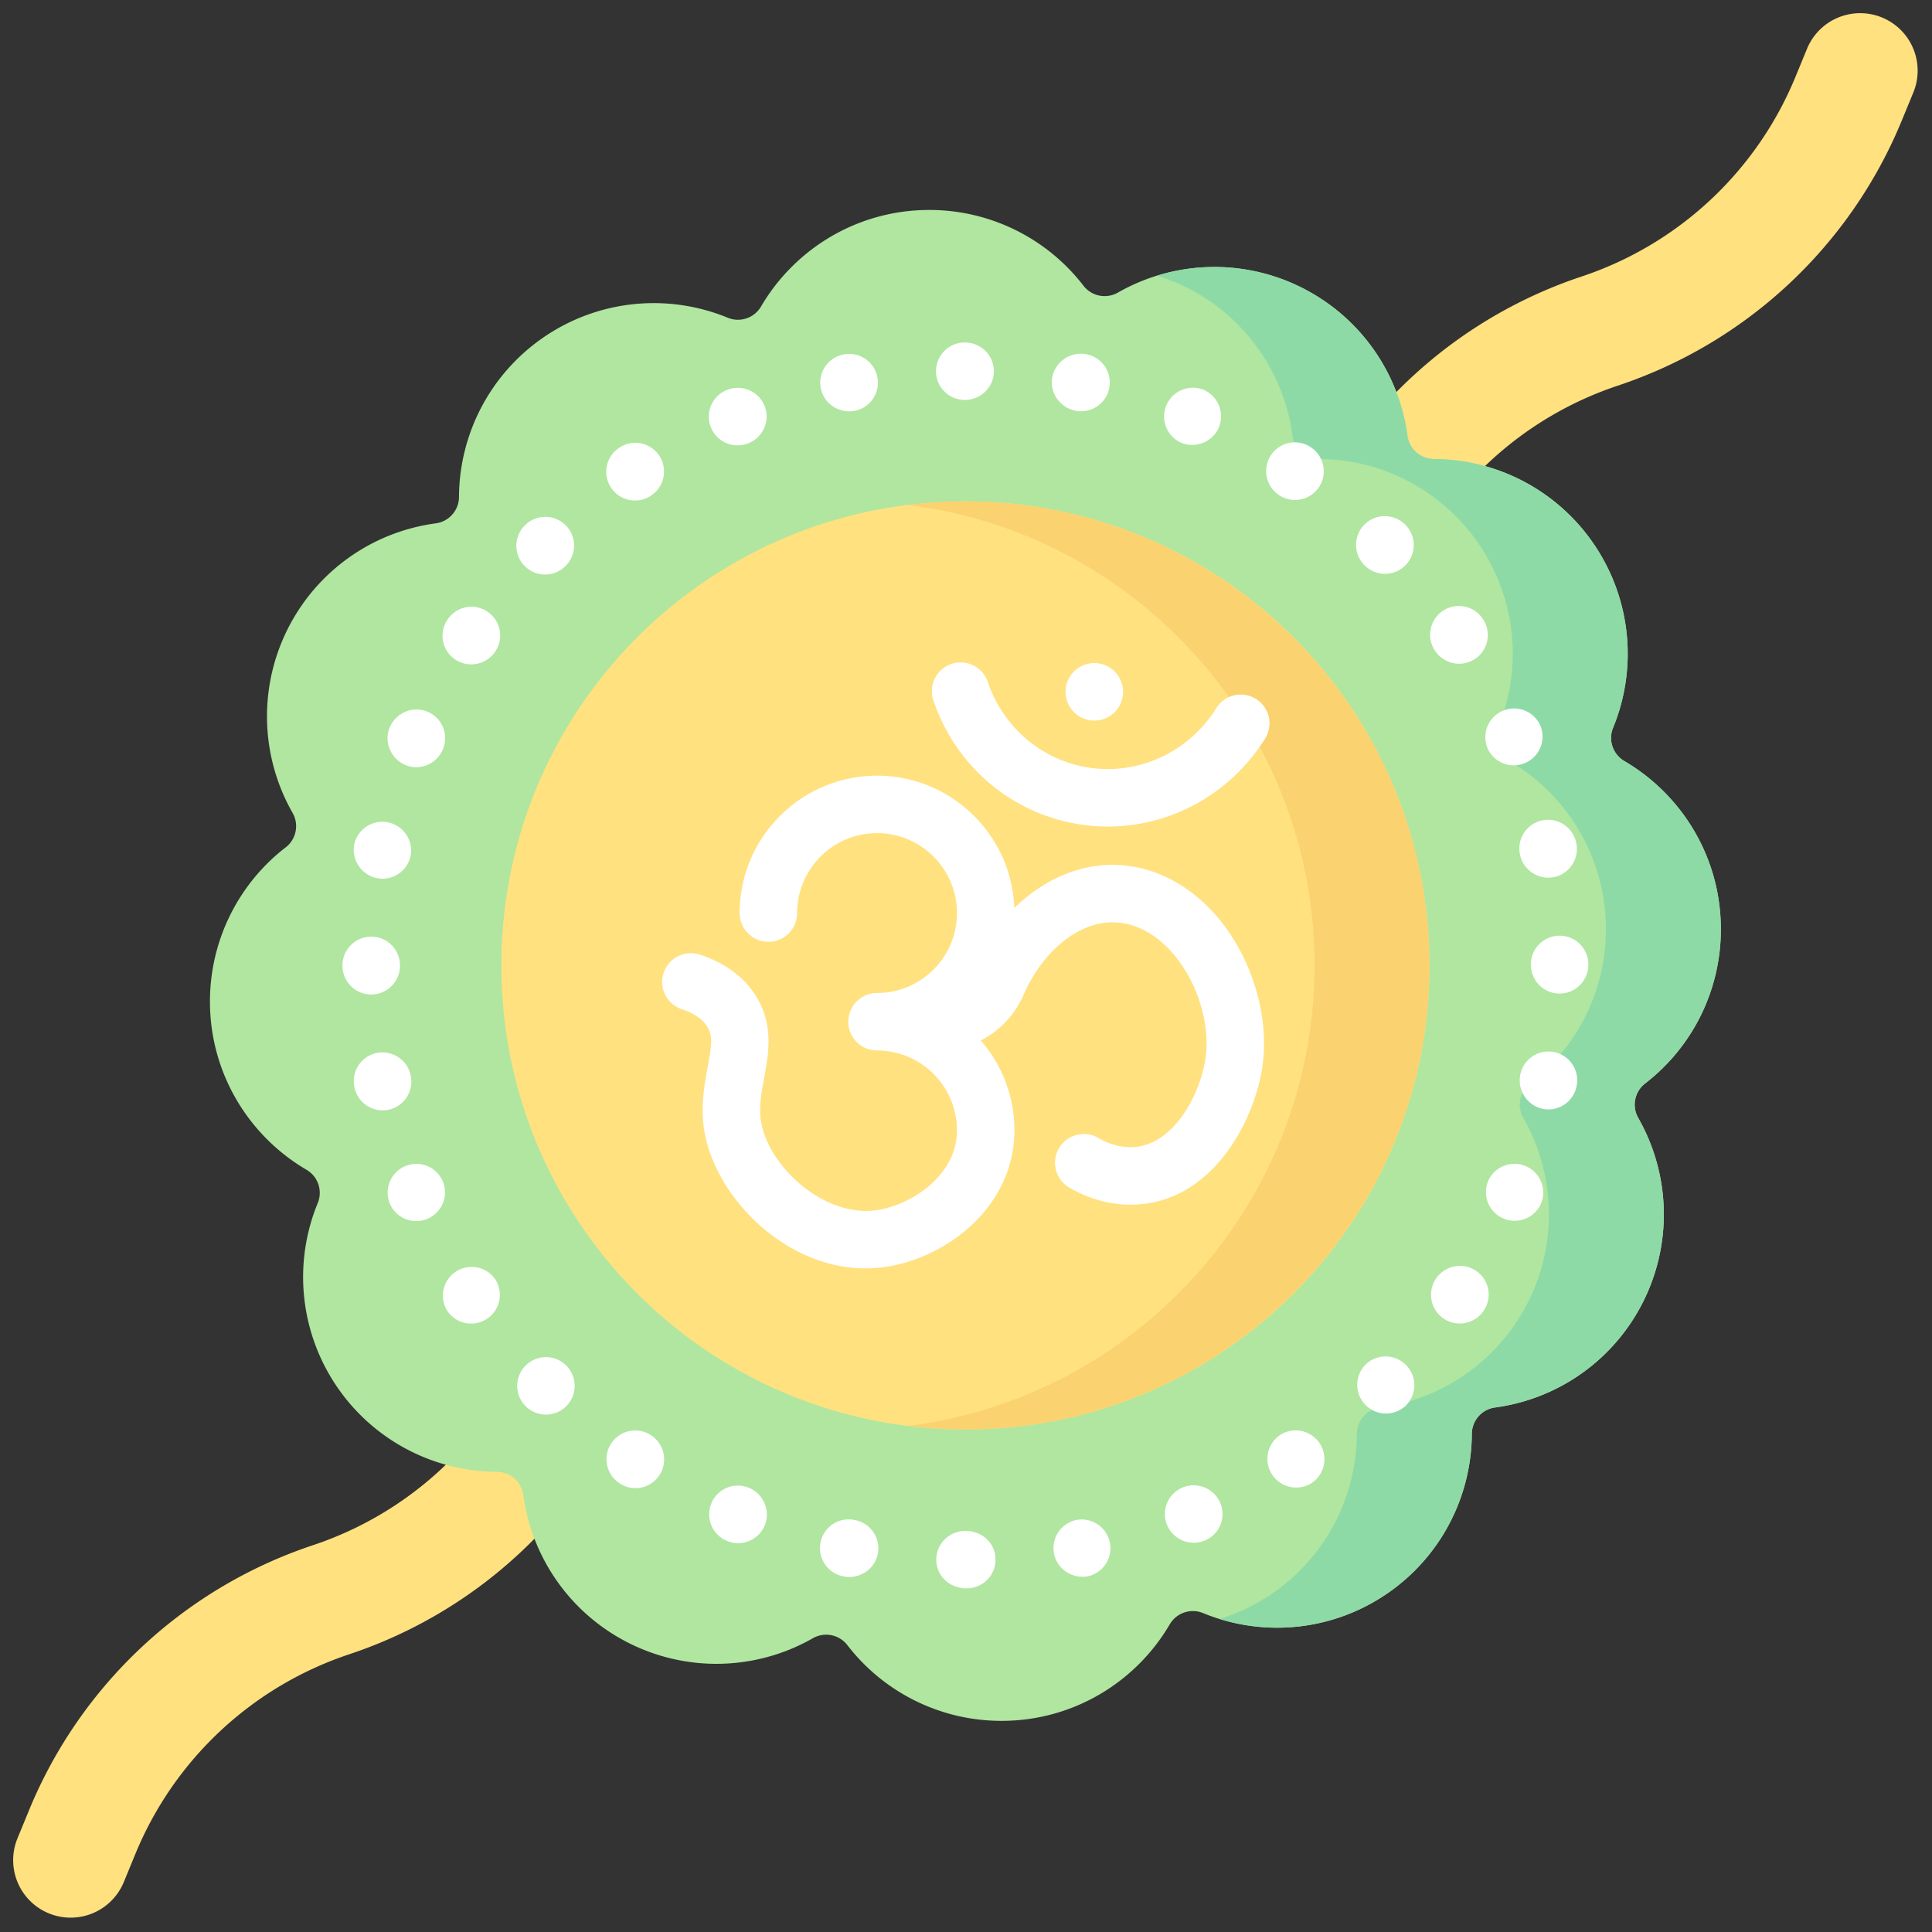
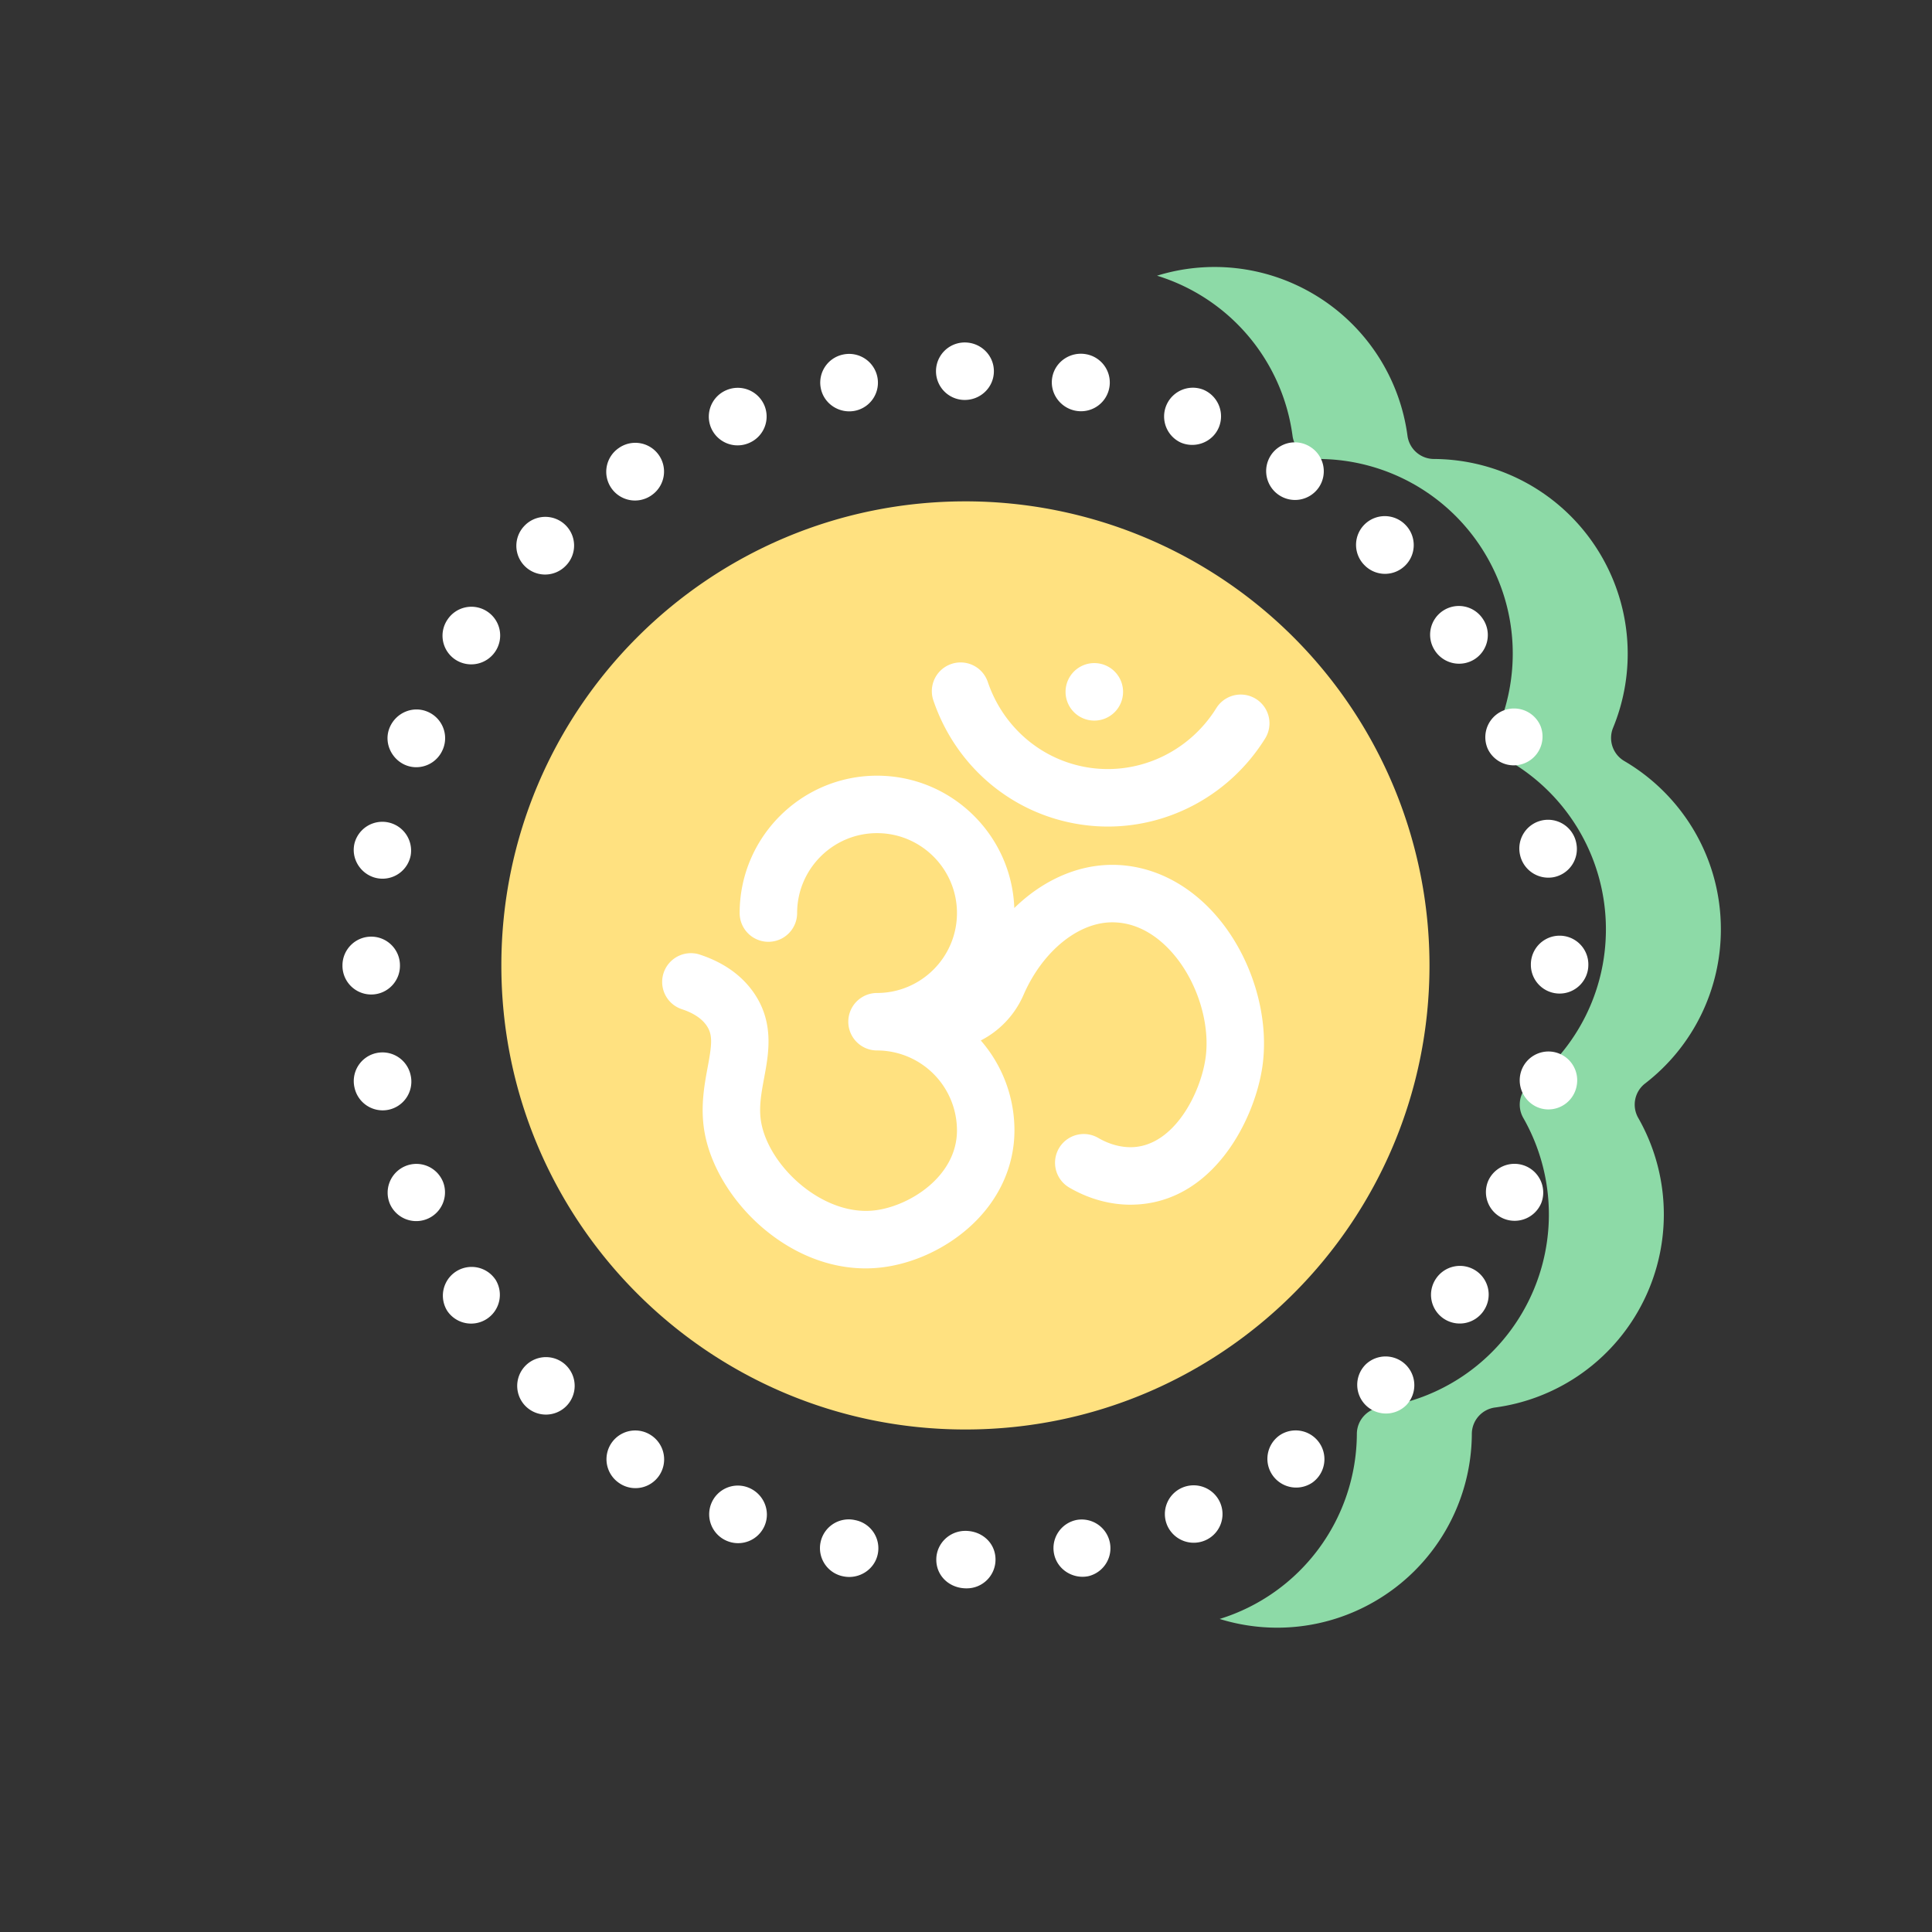
<svg xmlns="http://www.w3.org/2000/svg" fill-rule="evenodd" stroke-linejoin="round" stroke-miterlimit="2" clip-rule="evenodd" viewBox="0 0 120 120">
  <rect x="0" y="0" width="120" height="120" fill="#333333" stroke="none" />
  <g fill-rule="nonzero">
-     <path fill="#ffe180" d="M83.188 40.31a3.57 3.57 0 0 1-3.3-4.931l.72-1.75a28.946 28.946 0 0 1 17.626-16.453A21.814 21.814 0 0 0 111.517 4.78l.72-1.75a3.57 3.57 0 0 1 6.603 2.718l-.721 1.75a28.95 28.95 0 0 1-17.626 16.453A21.81 21.81 0 0 0 87.21 36.348l-.72 1.75a3.57 3.57 0 0 1-3.302 2.211zM36.739 79.617a3.57 3.57 0 0 1 3.3 4.931l-.72 1.75a28.945 28.945 0 0 1-17.626 16.452A21.813 21.813 0 0 0 8.41 115.148l-.72 1.75a3.57 3.57 0 0 1-6.603-2.719l.72-1.75a28.95 28.95 0 0 1 17.627-16.452 21.81 21.81 0 0 0 13.282-12.398l.721-1.75a3.57 3.57 0 0 1 3.302-2.212z" />
-     <path fill="#b0e6a0" d="M106.886 57.72c0-4.456-2.41-8.35-5.996-10.45a1.662 1.662 0 0 1-.7-2.064 12.08 12.08 0 0 0-.712-10.646 12.093 12.093 0 0 0-10.417-6.052 1.664 1.664 0 0 1-1.639-1.439 12.078 12.078 0 0 0-5.94-8.864 12.097 12.097 0 0 0-12.047-.032c-.721.41-1.63.23-2.138-.426a12.076 12.076 0 0 0-9.577-4.706c-4.456 0-8.35 2.409-10.45 5.996a1.662 1.662 0 0 1-2.064.7 12.08 12.08 0 0 0-10.646.712 12.095 12.095 0 0 0-6.051 10.417 1.663 1.663 0 0 1-1.438 1.639 12.078 12.078 0 0 0-8.866 5.94 12.097 12.097 0 0 0-.03 12.047c.408.72.228 1.63-.428 2.138a12.08 12.08 0 0 0-4.706 9.576c0 4.456 2.409 8.35 5.996 10.45a1.662 1.662 0 0 1 .7 2.065 12.08 12.08 0 0 0 .712 10.646 12.097 12.097 0 0 0 10.418 6.051 1.662 1.662 0 0 1 1.638 1.438 12.078 12.078 0 0 0 5.94 8.865 12.097 12.097 0 0 0 12.047.031c.72-.409 1.63-.228 2.138.428a12.08 12.08 0 0 0 9.576 4.706c4.456 0 8.35-2.41 10.45-5.996a1.662 1.662 0 0 1 2.065-.7 12.08 12.08 0 0 0 10.646-.712 12.097 12.097 0 0 0 6.051-10.418 1.662 1.662 0 0 1 1.438-1.638 12.079 12.079 0 0 0 8.865-5.94 12.097 12.097 0 0 0 .031-12.047c-.409-.721-.228-1.63.428-2.138a12.076 12.076 0 0 0 4.706-9.577z" />
    <path fill="#8ddaa7" d="M102.18 67.297a12.076 12.076 0 0 0 4.706-9.577c0-4.456-2.41-8.35-5.996-10.45a1.662 1.662 0 0 1-.7-2.064 12.08 12.08 0 0 0-.712-10.646 12.095 12.095 0 0 0-10.417-6.052 1.663 1.663 0 0 1-1.639-1.437 12.078 12.078 0 0 0-5.94-8.866 12.067 12.067 0 0 0-9.616-1.081 12.077 12.077 0 0 1 8.416 9.947c.111.82.81 1.433 1.638 1.437a12.096 12.096 0 0 1 10.418 6.052c1.95 3.375 2.084 7.3.712 10.646a1.662 1.662 0 0 0 .7 2.065 12.095 12.095 0 0 1 5.996 10.45c0 3.897-1.844 7.363-4.707 9.576a1.661 1.661 0 0 0-.426 2.138 12.097 12.097 0 0 1-.032 12.048 12.084 12.084 0 0 1-8.864 5.94 1.661 1.661 0 0 0-1.44 1.638 12.093 12.093 0 0 1-8.521 11.495 12.05 12.05 0 0 0 9.61-1.078 12.093 12.093 0 0 0 6.052-10.417 1.661 1.661 0 0 1 1.44-1.638 12.084 12.084 0 0 0 8.863-5.94 12.1 12.1 0 0 0 .033-12.048 1.66 1.66 0 0 1 .426-2.138z" />
    <path fill="#ffe180" d="M88.788 59.963c0 15.92-12.904 28.825-28.825 28.825S31.14 75.884 31.14 59.963 44.043 31.14 59.963 31.14a28.82 28.82 0 0 1 20.382 8.442 28.82 28.82 0 0 1 8.443 20.382z" />
-     <path fill="#fbd270" d="M59.963 31.139c-1.209 0-2.399.076-3.57.22C70.61 33.123 81.65 45.278 81.65 59.963s-11.04 26.84-25.256 28.605c1.171.145 2.361.22 3.57.22 15.894 0 28.825-12.93 28.825-28.825 0-15.893-12.931-28.824-28.825-28.824z" />
    <path fill="#fff" d="M58.155 96.871c0-.994.814-1.786 1.808-1.786 1.014 0 1.87.736 1.87 1.784 0 .987-.8 1.786-1.786 1.786h-.024c-1.025.001-1.868-.746-1.868-1.784zM52.38 97.91a1.785 1.785 0 1 1 .73-3.494 1.78 1.78 0 0 1 1.414 2.087c-.189.99-1.179 1.608-2.144 1.407zm13.086-1.415a1.783 1.783 0 0 1 1.413-2.09 1.785 1.785 0 0 1 .724 3.494c-.963.198-1.945-.412-2.137-1.404zm-20.31-.785-.007-.002a1.79 1.79 0 0 1-.967-2.33 1.78 1.78 0 0 1 2.316-.976c.928.377 1.385 1.435.995 2.358a1.79 1.79 0 0 1-2.338.95zm27.337-.977a1.782 1.782 0 0 1 .947-2.335 1.795 1.795 0 0 1 2.348.942 1.778 1.778 0 0 1-.956 2.346 1.797 1.797 0 0 1-2.339-.953zm-34.008-2.6-.026-.017a1.785 1.785 0 1 1 1.992-2.963 1.792 1.792 0 0 1 .502 2.481 1.78 1.78 0 0 1-2.468.5zm40.545-.519a1.782 1.782 0 0 1 .464-2.473l.038-.025a1.786 1.786 0 0 1 1.98 2.971l-.006.004a1.788 1.788 0 0 1-2.476-.477zm-46.405-4.296-.017-.017a1.786 1.786 0 0 1 2.525-2.524l.016.017a1.785 1.785 0 1 1-2.524 2.524zm52.208-.034a1.783 1.783 0 0 1-.025-2.518l.03-.03a1.786 1.786 0 0 1 2.525 2.524l-.006.007a1.79 1.79 0 0 1-2.524.017zM27.806 81.46l-.01-.013a1.785 1.785 0 0 1 2.962-1.992l.019.025a1.786 1.786 0 0 1-2.971 1.98zm61.866.443a1.784 1.784 0 0 1-.485-2.477 1.791 1.791 0 0 1 2.48-.502 1.778 1.778 0 0 1 .5 2.468l-.017.027a1.788 1.788 0 0 1-2.478.484zM69.086 53.717h-.004c-2.197 0-4.344.985-6.082 2.682-.164-4.56-3.925-8.22-8.525-8.22-4.706 0-8.534 3.828-8.534 8.533a1.785 1.785 0 1 0 3.57 0c0-2.737 2.226-4.964 4.963-4.964s4.965 2.227 4.965 4.964-2.228 4.964-4.965 4.964a1.785 1.785 0 0 0 0 3.57 4.97 4.97 0 0 1 4.965 4.964c0 2.883-2.995 4.741-5.156 4.974-3.187.344-6.514-2.723-7.005-5.474-.16-.903.007-1.804.184-2.757.284-1.523.636-3.418-.624-5.265-.765-1.117-1.919-1.929-3.429-2.415a1.786 1.786 0 0 0-1.09 3.4c.736.236 1.265.583 1.57 1.03.393.574.33 1.168.063 2.597-.206 1.111-.463 2.492-.189 4.036.381 2.142 1.767 4.387 3.707 6.01 1.903 1.588 4.107 2.436 6.295 2.436.301 0 .602-.017.901-.049 1.947-.21 3.945-1.104 5.48-2.454 1.846-1.622 2.863-3.777 2.863-6.069a8.5 8.5 0 0 0-2.09-5.585 5.75 5.75 0 0 0 2.653-2.828c1.173-2.698 3.387-4.51 5.51-4.51h.001c1.722 0 2.994 1.045 3.757 1.922 1.518 1.742 2.338 4.352 2.041 6.492-.307 2.214-1.984 5.511-4.61 5.553-.685.01-1.39-.188-2.059-.576a1.784 1.784 0 1 0-1.794 3.086c1.195.696 2.507 1.062 3.801 1.062l.111-.002c5.032-.08 7.632-5.339 8.087-8.632.437-3.152-.695-6.813-2.884-9.327-1.766-2.029-4.056-3.147-6.447-3.148zM24.22 74.78l-.004-.01a1.788 1.788 0 0 1 .953-2.338 1.783 1.783 0 0 1 2.337.951l.015.035a1.786 1.786 0 0 1-3.301 1.362zm69.166.908a1.784 1.784 0 0 1-.952-2.338 1.786 1.786 0 0 1 3.308 1.343l-.018.045a1.791 1.791 0 0 1-2.338.95zm-71.374-8.172-.002-.005a1.782 1.782 0 0 1 1.384-2.107 1.788 1.788 0 0 1 2.113 1.388l.011.053a1.785 1.785 0 0 1-1.417 2.09 1.79 1.79 0 0 1-2.089-1.419zm74.163 1.392c-1.12 0-1.96-1.046-1.75-2.15a1.784 1.784 0 0 1 2.088-1.416 1.788 1.788 0 0 1 1.418 2.092l-.01.054a1.786 1.786 0 0 1-1.746 1.42zM23.057 61.77a1.785 1.785 0 0 1-1.786-1.784v-.022c0-.985.8-1.787 1.786-1.787s1.785.798 1.785 1.785v.024c0 .986-.799 1.784-1.785 1.784zm73.812-.058a1.785 1.785 0 0 1-1.784-1.786v-.024a1.785 1.785 0 1 1 3.57 0v.024c0 .985-.799 1.786-1.786 1.786zm-73.11-7.135c-1.111 0-1.969-1.03-1.756-2.124l.011-.053a1.786 1.786 0 0 1 3.494.731 1.78 1.78 0 0 1-1.749 1.446zm70.647-1.507a1.785 1.785 0 1 1 3.496-.723l.008.044a1.783 1.783 0 0 1-1.41 2.092 1.8 1.8 0 0 1-2.094-1.413zM78.007 43.41a1.785 1.785 0 0 0-2.459.572c-1.692 2.717-4.796 4.168-7.905 3.698-2.914-.442-5.325-2.483-6.29-5.324a1.783 1.783 0 0 0-2.263-1.116 1.784 1.784 0 0 0-1.117 2.264c1.396 4.111 4.895 7.063 9.134 7.705.57.087 1.14.13 1.703.13 3.921 0 7.63-2.035 9.77-5.47a1.785 1.785 0 0 0-.573-2.459zm-52.153 4.243c-1.253 0-2.142-1.323-1.644-2.48.389-.903 1.421-1.349 2.331-.973a1.782 1.782 0 0 1 .977 2.317l-.019.044a1.787 1.787 0 0 1-1.645 1.092zm66.551-1.147-.014-.034a1.785 1.785 0 1 1 3.3-1.363l.003.01a1.786 1.786 0 0 1-3.289 1.387zm-22.65-3.576a1.786 1.786 0 1 1-3.571-.001 1.786 1.786 0 0 1 3.571.001zm-41.472-1.96a1.78 1.78 0 0 1-.5-2.469l.018-.026a1.782 1.782 0 0 1 2.476-.484 1.784 1.784 0 0 1 .486 2.476 1.798 1.798 0 0 1-2.48.503zm60.844-.557a1.784 1.784 0 1 1 2.97-1.98l.01.014c.55.818.333 1.927-.485 2.477a1.795 1.795 0 0 1-2.495-.51zm-56.532-5.25a1.784 1.784 0 0 1 0-2.525l.005-.006a1.79 1.79 0 0 1 2.524-.017 1.78 1.78 0 0 1 .024 2.518l-.03.03a1.784 1.784 0 0 1-2.523 0zm52.185-.029-.03-.03a1.784 1.784 0 0 1 0-2.525 1.788 1.788 0 0 1 2.524 0l.006.006c.698.693.708 1.823.017 2.523a1.78 1.78 0 0 1-2.517.026zm-46.825-4.841a1.785 1.785 0 0 1 .495-2.475l.013-.01a1.785 1.785 0 1 1 1.993 2.962l-.026.019a1.786 1.786 0 0 1-2.475-.496zm41.486.458a1.793 1.793 0 0 1-.5-2.48 1.778 1.778 0 0 1 2.467-.499l.026.017a1.786 1.786 0 0 1 .485 2.478 1.79 1.79 0 0 1-2.478.484zM44.16 26.559a1.786 1.786 0 0 1 .97-2.331 1.795 1.795 0 0 1 2.346.95 1.783 1.783 0 0 1-.949 2.336l-.035.015a1.79 1.79 0 0 1-2.332-.97zm29.188.933a1.786 1.786 0 0 1 1.387-3.29 1.794 1.794 0 0 1 .974 2.332c-.384.932-1.46 1.338-2.36.958zm-22.365-3.37a1.78 1.78 0 0 1 1.384-2.101c.003-.001.018-.003.022-.005a1.79 1.79 0 0 1 2.104 1.393 1.78 1.78 0 0 1-1.377 2.103c-.006 0-.024.005-.03.006-.947.181-1.906-.422-2.103-1.396zm16.162 1.421c-1.119 0-1.994-1.014-1.783-2.126.19-.983 1.164-1.612 2.146-1.407a1.785 1.785 0 0 1-.363 3.533zm-7.223-.701a1.785 1.785 0 0 1 0-3.571c.994 0 1.81.792 1.81 1.786 0 .992-.815 1.785-1.81 1.785z" />
  </g>
</svg>